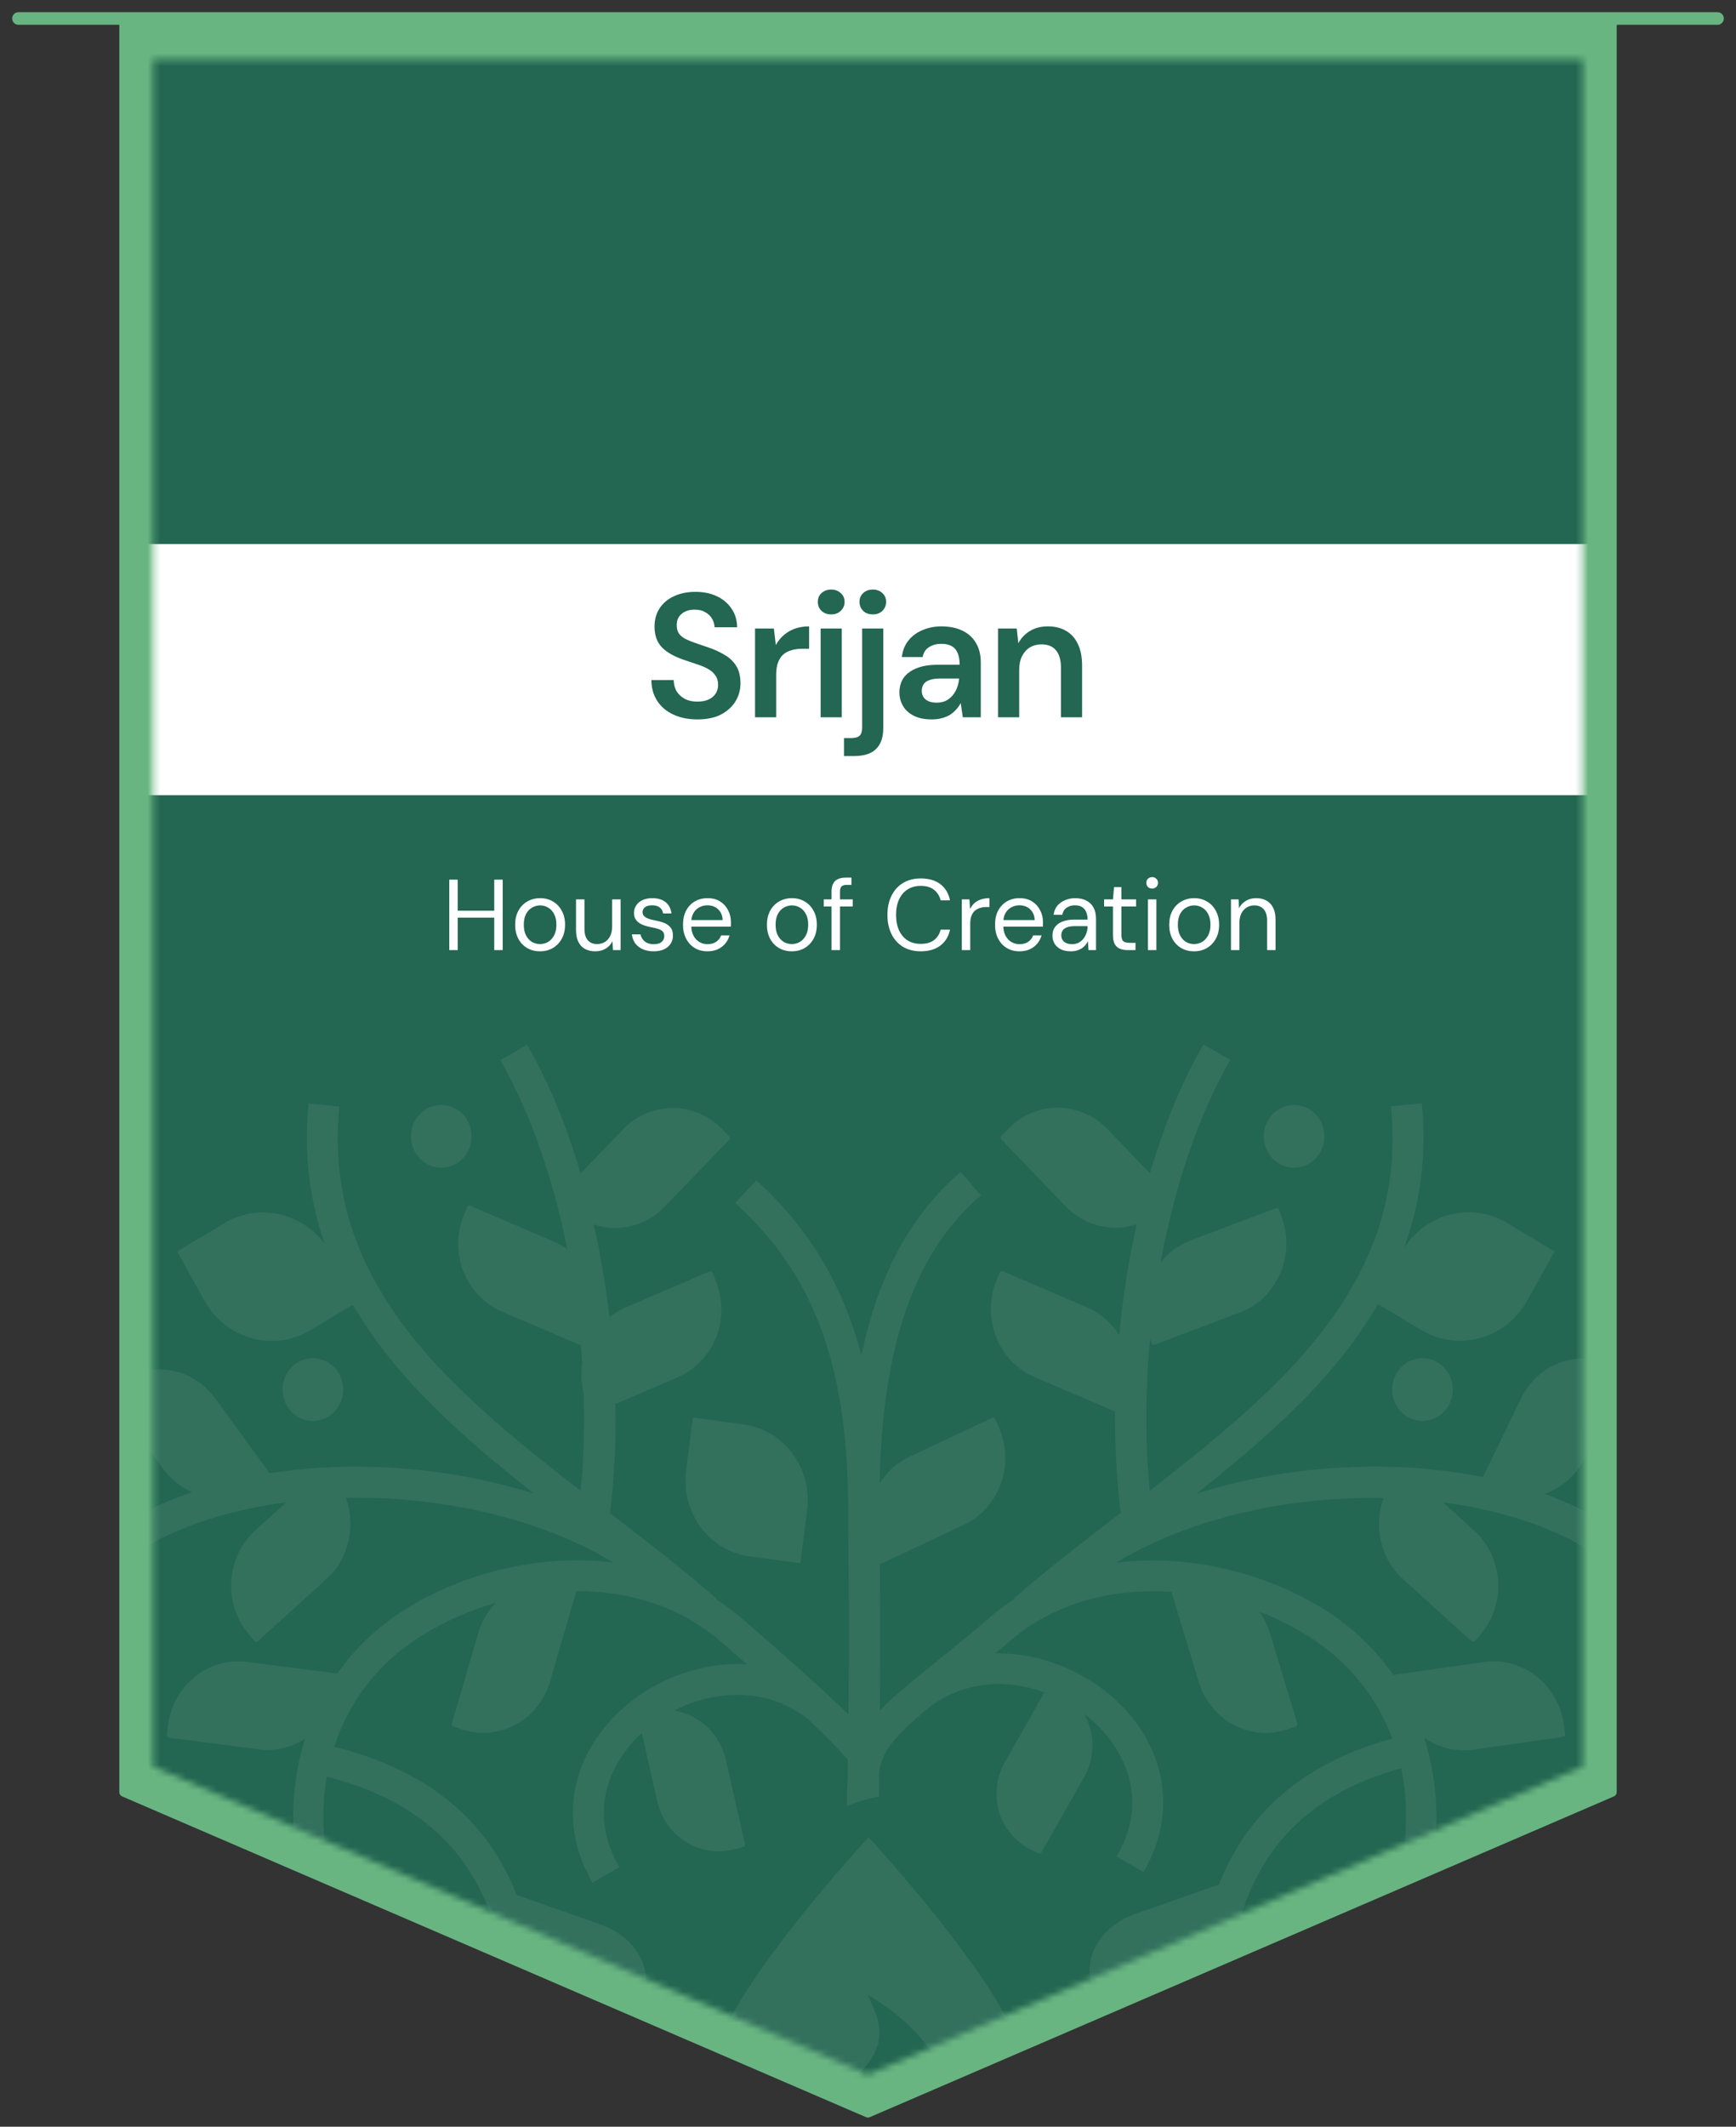
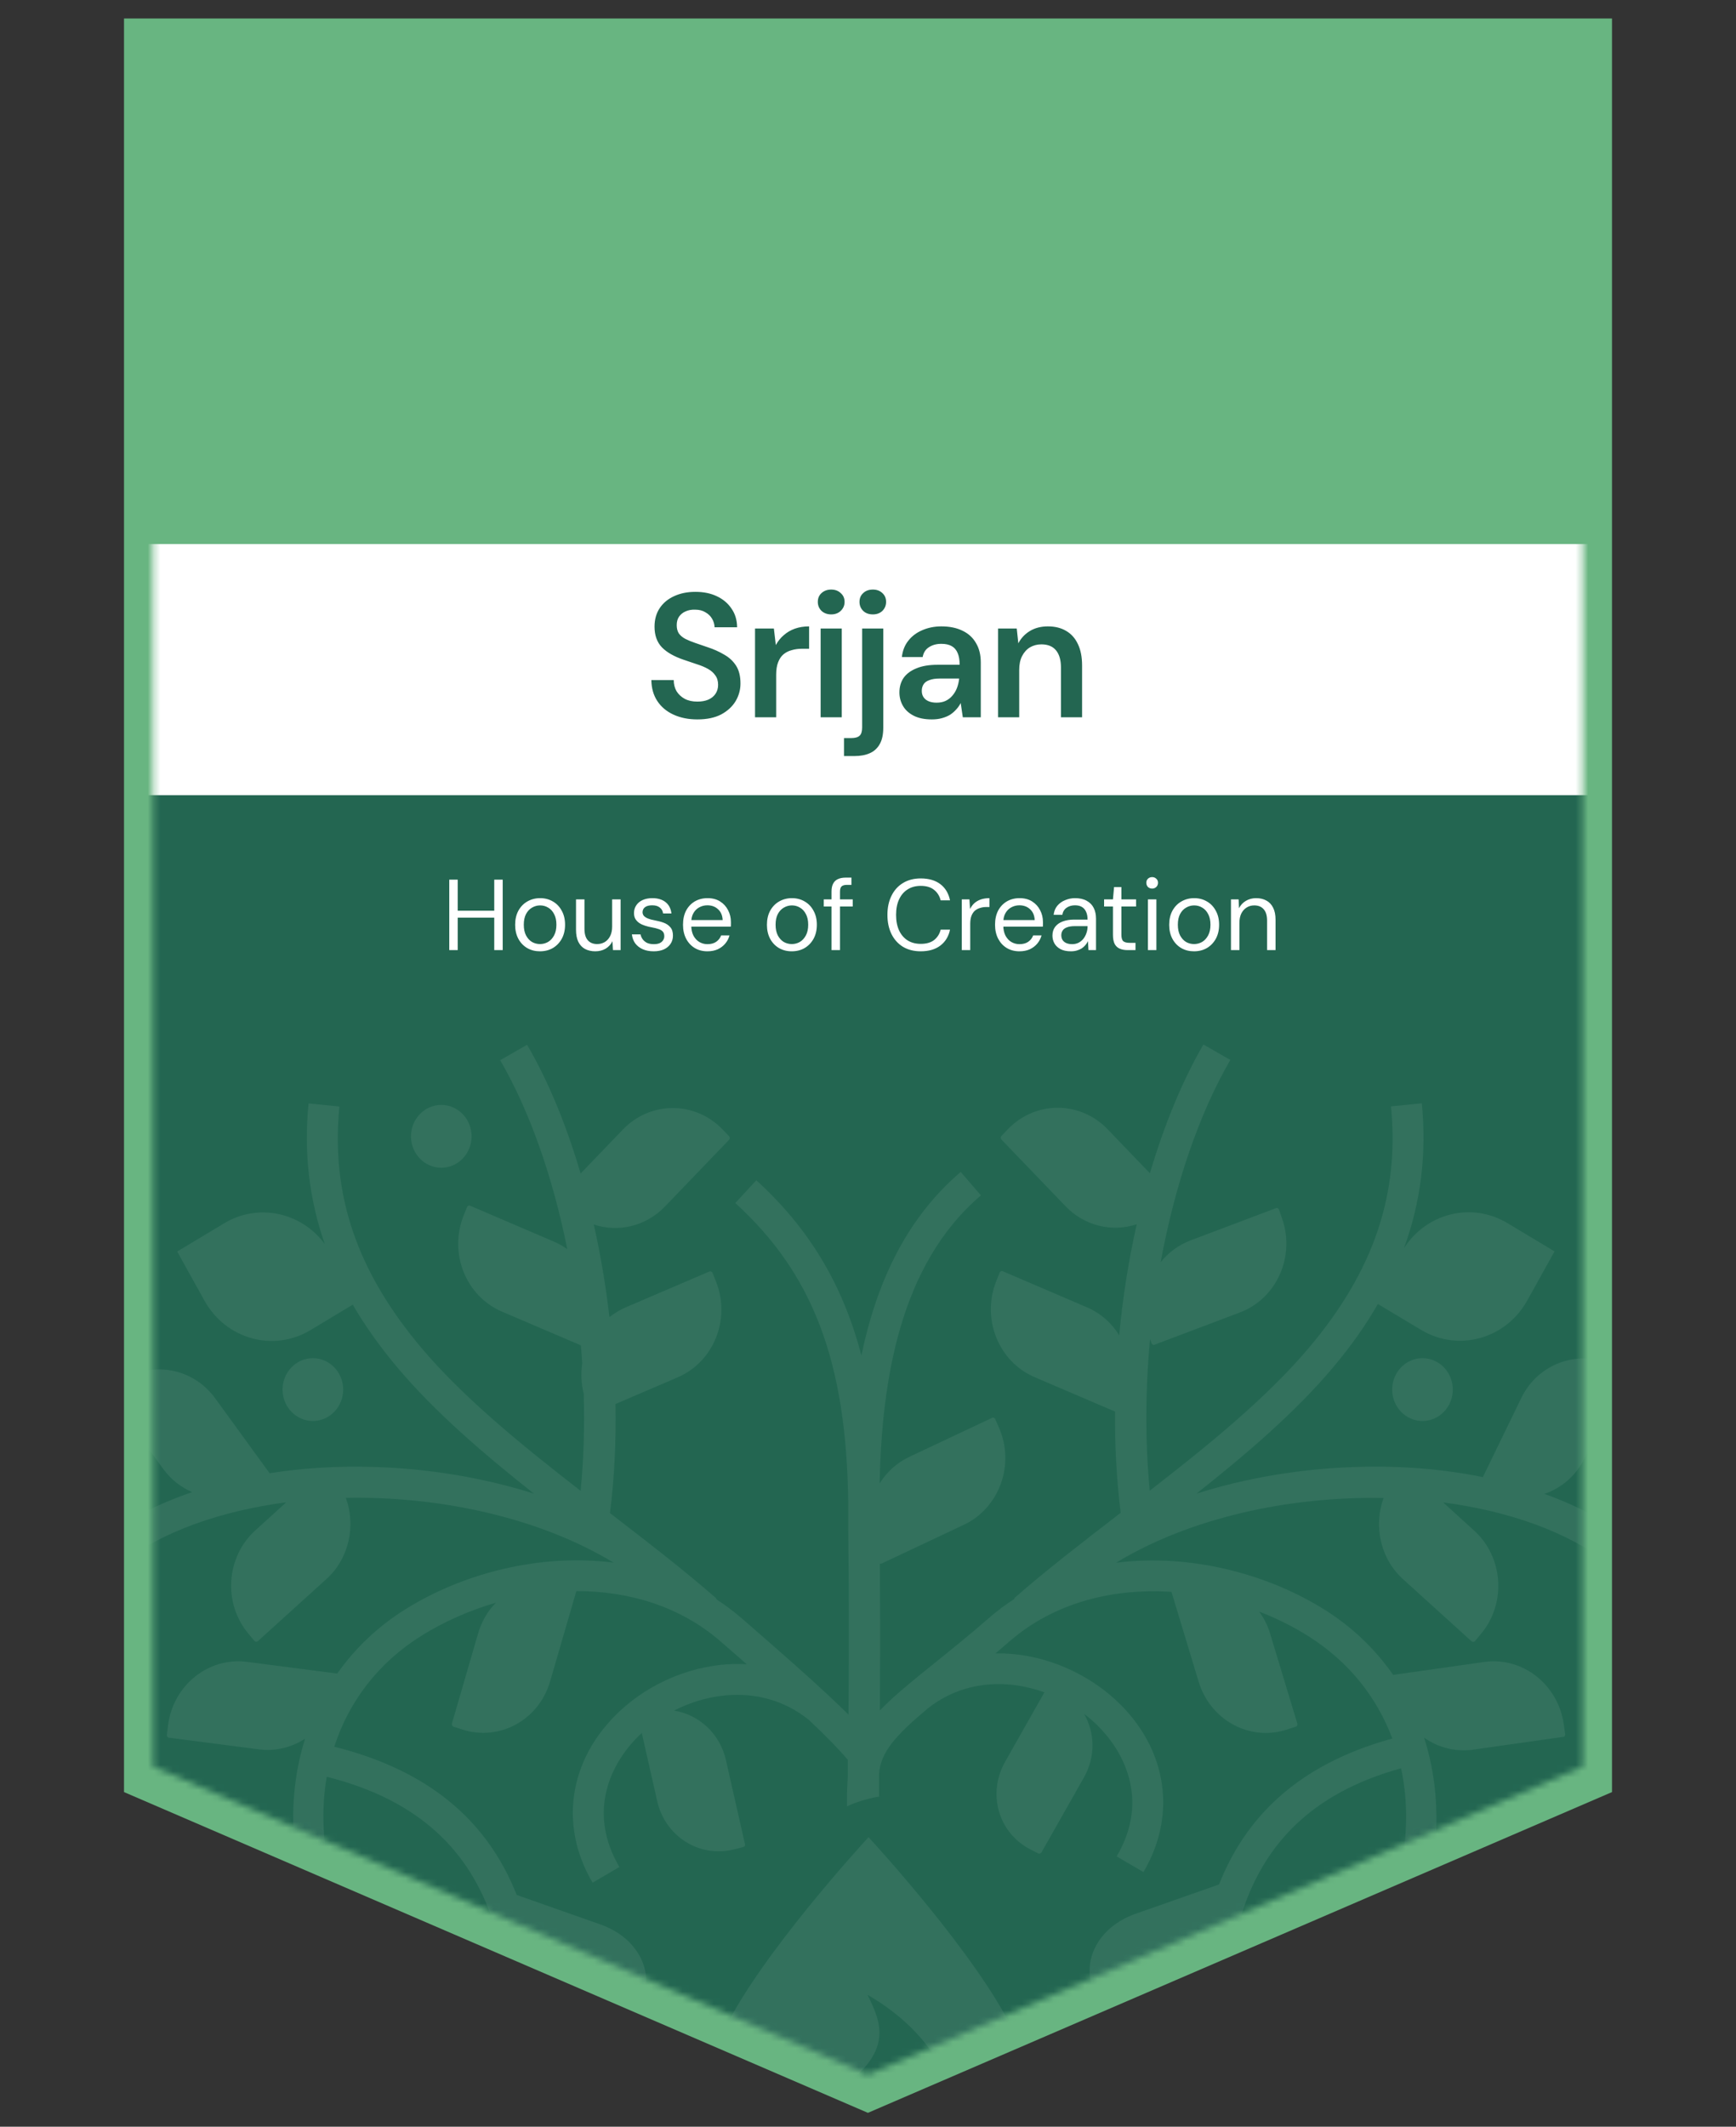
<svg xmlns="http://www.w3.org/2000/svg" width="276" height="338" viewBox="0 0 276 338" fill="none">
  <rect x="0" y="0" width="276" height="338" fill="#333333" stroke="none" />
  <g clip-path="url(#clip0_1060_2605)">
    <path d="M137.986 2.939H19.717V284.817L137.986 335.795L256.284 284.817V2.939H137.986Z" fill="#68B581" />
-     <path d="M137.986 2.939H19.717V284.817L137.986 335.795L256.284 284.817V2.939H137.986Z" stroke="#68B581" stroke-width="1.5" stroke-linecap="round" stroke-linejoin="round" />
    <mask id="mask0_1060_2605" style="mask-type:luminance" maskUnits="userSpaceOnUse" x="24" y="9" width="228" height="321">
      <path d="M24.342 280.757L137.985 329.728L251.629 280.757V9.455H24.342V280.757Z" fill="white" />
    </mask>
    <g mask="url(#mask0_1060_2605)">
-       <path d="M269.011 8.529H6.961V115.875H269.011V8.529Z" fill="#236651" />
      <path d="M268.673 92.035H7.328V330.671H268.673V92.035Z" fill="#236651" />
      <path d="M268.673 86.469H7.328V126.377H268.673V86.469Z" fill="white" />
    </g>
-     <path d="M2.934 2.939H273.066" stroke="#68B581" stroke-width="2" stroke-linecap="round" stroke-linejoin="round" />
    <path d="M78.579 151V139.8H79.923V151H78.579ZM71.427 151V139.8H72.771V151H71.427ZM72.515 145.848V144.744H78.915V145.848H72.515ZM85.837 151.192C85.091 151.192 84.418 151.021 83.821 150.68C83.224 150.328 82.754 149.837 82.413 149.208C82.072 148.568 81.901 147.827 81.901 146.984C81.901 146.12 82.072 145.373 82.413 144.744C82.765 144.104 83.24 143.613 83.837 143.272C84.445 142.92 85.123 142.744 85.869 142.744C86.637 142.744 87.314 142.92 87.901 143.272C88.499 143.613 88.968 144.104 89.309 144.744C89.661 145.373 89.837 146.115 89.837 146.968C89.837 147.821 89.661 148.568 89.309 149.208C88.957 149.837 88.483 150.328 87.885 150.68C87.288 151.021 86.605 151.192 85.837 151.192ZM85.853 150.04C86.312 150.04 86.739 149.928 87.133 149.704C87.528 149.469 87.848 149.123 88.093 148.664C88.338 148.205 88.461 147.64 88.461 146.968C88.461 146.285 88.338 145.72 88.093 145.272C87.859 144.813 87.544 144.472 87.149 144.248C86.765 144.013 86.338 143.896 85.869 143.896C85.421 143.896 84.995 144.013 84.589 144.248C84.195 144.472 83.874 144.813 83.629 145.272C83.394 145.72 83.277 146.285 83.277 146.968C83.277 147.64 83.394 148.205 83.629 148.664C83.874 149.123 84.189 149.469 84.573 149.704C84.968 149.928 85.394 150.04 85.853 150.04ZM94.65 151.192C94.031 151.192 93.487 151.069 93.018 150.824C92.559 150.579 92.202 150.2 91.946 149.688C91.7 149.176 91.578 148.536 91.578 147.768V142.936H92.922V147.624C92.922 148.424 93.098 149.027 93.45 149.432C93.802 149.837 94.298 150.04 94.938 150.04C95.386 150.04 95.791 149.933 96.154 149.72C96.516 149.496 96.799 149.181 97.002 148.776C97.215 148.36 97.322 147.853 97.322 147.256V142.936H98.666V151H97.45L97.37 149.592C97.124 150.093 96.762 150.488 96.282 150.776C95.802 151.053 95.258 151.192 94.65 151.192ZM103.933 151.192C103.261 151.192 102.675 151.08 102.173 150.856C101.683 150.632 101.288 150.323 100.989 149.928C100.701 149.523 100.525 149.048 100.461 148.504H101.837C101.891 148.781 102.003 149.037 102.173 149.272C102.344 149.507 102.573 149.699 102.861 149.848C103.16 149.987 103.523 150.056 103.949 150.056C104.323 150.056 104.632 150.003 104.877 149.896C105.123 149.779 105.304 149.624 105.421 149.432C105.549 149.24 105.613 149.032 105.613 148.808C105.613 148.477 105.533 148.227 105.373 148.056C105.224 147.885 105 147.752 104.701 147.656C104.403 147.549 104.04 147.459 103.613 147.384C103.261 147.32 102.915 147.235 102.573 147.128C102.232 147.021 101.928 146.883 101.661 146.712C101.395 146.531 101.181 146.312 101.021 146.056C100.872 145.8 100.797 145.485 100.797 145.112C100.797 144.653 100.915 144.248 101.149 143.896C101.384 143.533 101.72 143.251 102.157 143.048C102.605 142.845 103.123 142.744 103.709 142.744C104.573 142.744 105.272 142.952 105.805 143.368C106.339 143.784 106.653 144.387 106.749 145.176H105.421C105.368 144.771 105.192 144.456 104.893 144.232C104.605 143.997 104.205 143.88 103.693 143.88C103.192 143.88 102.808 143.981 102.541 144.184C102.285 144.387 102.157 144.653 102.157 144.984C102.157 145.197 102.227 145.389 102.365 145.56C102.515 145.72 102.728 145.859 103.005 145.976C103.293 146.093 103.645 146.189 104.061 146.264C104.595 146.36 105.08 146.488 105.517 146.648C105.955 146.808 106.307 147.048 106.573 147.368C106.851 147.677 106.989 148.12 106.989 148.696C106.989 149.197 106.861 149.635 106.605 150.008C106.36 150.381 106.008 150.675 105.549 150.888C105.091 151.091 104.552 151.192 103.933 151.192ZM112.461 151.192C111.703 151.192 111.031 151.016 110.445 150.664C109.869 150.312 109.415 149.821 109.085 149.192C108.754 148.552 108.589 147.811 108.589 146.968C108.589 146.115 108.749 145.373 109.069 144.744C109.399 144.115 109.858 143.624 110.445 143.272C111.042 142.92 111.725 142.744 112.493 142.744C113.282 142.744 113.949 142.92 114.493 143.272C115.047 143.624 115.469 144.088 115.757 144.664C116.055 145.229 116.205 145.853 116.205 146.536C116.205 146.643 116.205 146.755 116.205 146.872C116.205 146.989 116.199 147.123 116.189 147.272H109.597V146.232H114.893C114.861 145.496 114.615 144.92 114.157 144.504C113.709 144.088 113.143 143.88 112.461 143.88C112.002 143.88 111.575 143.987 111.181 144.2C110.797 144.403 110.487 144.707 110.253 145.112C110.018 145.507 109.901 146.003 109.901 146.6V147.048C109.901 147.709 110.018 148.264 110.253 148.712C110.498 149.16 110.813 149.496 111.197 149.72C111.591 149.944 112.013 150.056 112.461 150.056C113.026 150.056 113.49 149.933 113.853 149.688C114.226 149.432 114.493 149.091 114.653 148.664H115.981C115.853 149.144 115.629 149.576 115.309 149.96C114.989 150.344 114.589 150.648 114.109 150.872C113.639 151.085 113.09 151.192 112.461 151.192ZM125.868 151.192C125.122 151.192 124.45 151.021 123.852 150.68C123.255 150.328 122.786 149.837 122.444 149.208C122.103 148.568 121.932 147.827 121.932 146.984C121.932 146.12 122.103 145.373 122.444 144.744C122.796 144.104 123.271 143.613 123.868 143.272C124.476 142.92 125.154 142.744 125.9 142.744C126.668 142.744 127.346 142.92 127.932 143.272C128.53 143.613 128.999 144.104 129.34 144.744C129.692 145.373 129.868 146.115 129.868 146.968C129.868 147.821 129.692 148.568 129.34 149.208C128.988 149.837 128.514 150.328 127.916 150.68C127.319 151.021 126.636 151.192 125.868 151.192ZM125.884 150.04C126.343 150.04 126.77 149.928 127.164 149.704C127.559 149.469 127.879 149.123 128.124 148.664C128.37 148.205 128.492 147.64 128.492 146.968C128.492 146.285 128.37 145.72 128.124 145.272C127.89 144.813 127.575 144.472 127.18 144.248C126.796 144.013 126.37 143.896 125.9 143.896C125.452 143.896 125.026 144.013 124.62 144.248C124.226 144.472 123.906 144.813 123.66 145.272C123.426 145.72 123.308 146.285 123.308 146.968C123.308 147.64 123.426 148.205 123.66 148.664C123.906 149.123 124.22 149.469 124.604 149.704C124.999 149.928 125.426 150.04 125.884 150.04ZM132.201 151V141.688C132.201 141.176 132.286 140.76 132.457 140.44C132.627 140.109 132.878 139.869 133.209 139.72C133.55 139.56 133.966 139.48 134.457 139.48H135.369V140.632H134.665C134.27 140.632 133.982 140.712 133.801 140.872C133.63 141.032 133.545 141.315 133.545 141.72V151H132.201ZM130.969 144.072V142.936H135.577V144.072H130.969ZM146.384 151.192C145.296 151.192 144.352 150.952 143.552 150.472C142.763 149.981 142.155 149.304 141.728 148.44C141.302 147.565 141.088 146.552 141.088 145.4C141.088 144.248 141.302 143.24 141.728 142.376C142.155 141.501 142.763 140.824 143.552 140.344C144.352 139.853 145.296 139.608 146.384 139.608C147.664 139.608 148.704 139.912 149.504 140.52C150.304 141.128 150.816 141.987 151.04 143.096H149.552C149.382 142.403 149.035 141.848 148.512 141.432C147.99 141.005 147.28 140.792 146.384 140.792C145.584 140.792 144.891 140.979 144.304 141.352C143.718 141.715 143.264 142.243 142.944 142.936C142.624 143.619 142.464 144.44 142.464 145.4C142.464 146.36 142.624 147.187 142.944 147.88C143.264 148.563 143.718 149.091 144.304 149.464C144.891 149.827 145.584 150.008 146.384 150.008C147.28 150.008 147.99 149.805 148.512 149.4C149.035 148.984 149.382 148.435 149.552 147.752H151.04C150.816 148.829 150.304 149.672 149.504 150.28C148.704 150.888 147.664 151.192 146.384 151.192ZM152.909 151V142.936H154.125L154.221 144.472C154.402 144.109 154.632 143.8 154.909 143.544C155.197 143.288 155.538 143.091 155.933 142.952C156.338 142.813 156.797 142.744 157.309 142.744V144.152H156.813C156.472 144.152 156.146 144.2 155.837 144.296C155.528 144.381 155.25 144.525 155.005 144.728C154.77 144.931 154.584 145.208 154.445 145.56C154.317 145.901 154.253 146.328 154.253 146.84V151H152.909ZM162.07 151.192C161.313 151.192 160.641 151.016 160.054 150.664C159.478 150.312 159.025 149.821 158.694 149.192C158.363 148.552 158.198 147.811 158.198 146.968C158.198 146.115 158.358 145.373 158.678 144.744C159.009 144.115 159.467 143.624 160.054 143.272C160.651 142.92 161.334 142.744 162.102 142.744C162.891 142.744 163.558 142.92 164.102 143.272C164.657 143.624 165.078 144.088 165.366 144.664C165.665 145.229 165.814 145.853 165.814 146.536C165.814 146.643 165.814 146.755 165.814 146.872C165.814 146.989 165.809 147.123 165.798 147.272H159.206V146.232H164.502C164.47 145.496 164.225 144.92 163.766 144.504C163.318 144.088 162.753 143.88 162.07 143.88C161.611 143.88 161.185 143.987 160.79 144.2C160.406 144.403 160.097 144.707 159.862 145.112C159.627 145.507 159.51 146.003 159.51 146.6V147.048C159.51 147.709 159.627 148.264 159.862 148.712C160.107 149.16 160.422 149.496 160.806 149.72C161.201 149.944 161.622 150.056 162.07 150.056C162.635 150.056 163.099 149.933 163.462 149.688C163.835 149.432 164.102 149.091 164.262 148.664H165.59C165.462 149.144 165.238 149.576 164.918 149.96C164.598 150.344 164.198 150.648 163.718 150.872C163.249 151.085 162.699 151.192 162.07 151.192ZM170.252 151.192C169.601 151.192 169.057 151.08 168.62 150.856C168.182 150.621 167.857 150.317 167.644 149.944C167.43 149.56 167.324 149.144 167.324 148.696C167.324 148.152 167.462 147.693 167.74 147.32C168.028 146.936 168.428 146.648 168.94 146.456C169.462 146.253 170.076 146.152 170.78 146.152H172.908C172.908 145.651 172.828 145.235 172.668 144.904C172.518 144.563 172.294 144.307 171.996 144.136C171.708 143.965 171.345 143.88 170.908 143.88C170.396 143.88 169.953 144.008 169.58 144.264C169.206 144.52 168.977 144.899 168.892 145.4H167.516C167.58 144.824 167.772 144.344 168.092 143.96C168.422 143.565 168.838 143.267 169.34 143.064C169.841 142.851 170.364 142.744 170.908 142.744C171.654 142.744 172.273 142.883 172.764 143.16C173.265 143.427 173.638 143.805 173.884 144.296C174.129 144.776 174.252 145.347 174.252 146.008V151H173.052L172.972 149.576C172.865 149.8 172.726 150.013 172.556 150.216C172.396 150.408 172.204 150.579 171.98 150.728C171.756 150.867 171.5 150.979 171.212 151.064C170.934 151.149 170.614 151.192 170.252 151.192ZM170.46 150.056C170.833 150.056 171.169 149.981 171.468 149.832C171.777 149.672 172.038 149.459 172.252 149.192C172.465 148.915 172.625 148.611 172.732 148.28C172.849 147.949 172.908 147.603 172.908 147.24V147.192H170.892C170.369 147.192 169.948 147.256 169.628 147.384C169.308 147.501 169.078 147.672 168.94 147.896C168.801 148.109 168.732 148.355 168.732 148.632C168.732 148.92 168.796 149.171 168.924 149.384C169.062 149.597 169.26 149.763 169.516 149.88C169.782 149.997 170.097 150.056 170.46 150.056ZM179.28 151C178.8 151 178.384 150.925 178.032 150.776C177.68 150.627 177.408 150.376 177.216 150.024C177.035 149.661 176.944 149.176 176.944 148.568V144.072H175.536V142.936H176.944L177.12 140.984H178.288V142.936H180.624V144.072H178.288V148.568C178.288 149.069 178.39 149.411 178.592 149.592C178.795 149.763 179.152 149.848 179.664 149.848H180.528V151H179.28ZM182.506 151V142.936H183.85V151H182.506ZM183.178 141.224C182.911 141.224 182.687 141.139 182.506 140.968C182.335 140.787 182.25 140.563 182.25 140.296C182.25 140.029 182.335 139.816 182.506 139.656C182.687 139.485 182.911 139.4 183.178 139.4C183.434 139.4 183.652 139.485 183.834 139.656C184.015 139.816 184.106 140.029 184.106 140.296C184.106 140.563 184.015 140.787 183.834 140.968C183.652 141.139 183.434 141.224 183.178 141.224ZM189.822 151.192C189.075 151.192 188.403 151.021 187.806 150.68C187.208 150.328 186.739 149.837 186.398 149.208C186.056 148.568 185.886 147.827 185.886 146.984C185.886 146.12 186.056 145.373 186.398 144.744C186.75 144.104 187.224 143.613 187.822 143.272C188.43 142.92 189.107 142.744 189.854 142.744C190.622 142.744 191.299 142.92 191.886 143.272C192.483 143.613 192.952 144.104 193.294 144.744C193.646 145.373 193.822 146.115 193.822 146.968C193.822 147.821 193.646 148.568 193.294 149.208C192.942 149.837 192.467 150.328 191.87 150.68C191.272 151.021 190.59 151.192 189.822 151.192ZM189.838 150.04C190.296 150.04 190.723 149.928 191.118 149.704C191.512 149.469 191.832 149.123 192.078 148.664C192.323 148.205 192.446 147.64 192.446 146.968C192.446 146.285 192.323 145.72 192.078 145.272C191.843 144.813 191.528 144.472 191.134 144.248C190.75 144.013 190.323 143.896 189.854 143.896C189.406 143.896 188.979 144.013 188.574 144.248C188.179 144.472 187.859 144.813 187.614 145.272C187.379 145.72 187.262 146.285 187.262 146.968C187.262 147.64 187.379 148.205 187.614 148.664C187.859 149.123 188.174 149.469 188.558 149.704C188.952 149.928 189.379 150.04 189.838 150.04ZM195.706 151V142.936H196.922L196.986 144.344C197.242 143.843 197.605 143.453 198.074 143.176C198.554 142.888 199.098 142.744 199.706 142.744C200.335 142.744 200.879 142.872 201.338 143.128C201.797 143.373 202.154 143.752 202.41 144.264C202.666 144.765 202.794 145.405 202.794 146.184V151H201.45V146.328C201.45 145.517 201.269 144.909 200.906 144.504C200.554 144.099 200.053 143.896 199.402 143.896C198.954 143.896 198.554 144.008 198.202 144.232C197.85 144.445 197.567 144.76 197.354 145.176C197.151 145.581 197.05 146.088 197.05 146.696V151H195.706Z" fill="white" />
    <path d="M110.865 114.336C109.447 114.336 108.187 114.084 107.085 113.58C105.984 113.076 105.125 112.357 104.509 111.424C103.893 110.491 103.576 109.38 103.557 108.092H107.113C107.113 108.745 107.263 109.333 107.561 109.856C107.879 110.36 108.308 110.761 108.849 111.06C109.409 111.359 110.081 111.508 110.865 111.508C111.537 111.508 112.116 111.405 112.601 111.2C113.105 110.976 113.488 110.668 113.749 110.276C114.029 109.865 114.169 109.389 114.169 108.848C114.169 108.232 114.02 107.728 113.721 107.336C113.441 106.925 113.049 106.58 112.545 106.3C112.041 106.02 111.463 105.777 110.809 105.572C110.156 105.348 109.465 105.115 108.737 104.872C107.188 104.349 106.021 103.687 105.237 102.884C104.453 102.063 104.061 100.971 104.061 99.608C104.061 98.469 104.332 97.489 104.873 96.668C105.415 95.847 106.171 95.212 107.141 94.764C108.131 94.297 109.269 94.064 110.557 94.064C111.864 94.064 113.003 94.297 113.973 94.764C114.963 95.231 115.737 95.884 116.297 96.724C116.876 97.545 117.175 98.535 117.193 99.692H113.609C113.591 99.207 113.46 98.759 113.217 98.348C112.975 97.919 112.62 97.573 112.153 97.312C111.705 97.032 111.155 96.892 110.501 96.892C109.941 96.873 109.437 96.967 108.989 97.172C108.56 97.359 108.215 97.639 107.953 98.012C107.711 98.367 107.589 98.815 107.589 99.356C107.589 99.879 107.701 100.317 107.925 100.672C108.168 101.008 108.513 101.297 108.961 101.54C109.409 101.764 109.932 101.979 110.529 102.184C111.127 102.389 111.78 102.613 112.489 102.856C113.46 103.173 114.337 103.565 115.121 104.032C115.924 104.48 116.559 105.068 117.025 105.796C117.492 106.524 117.725 107.467 117.725 108.624C117.725 109.632 117.464 110.575 116.941 111.452C116.419 112.311 115.653 113.011 114.645 113.552C113.637 114.075 112.377 114.336 110.865 114.336ZM120.04 114V99.888H123.036L123.344 102.52C123.68 101.904 124.1 101.381 124.604 100.952C125.108 100.504 125.696 100.159 126.368 99.916C127.059 99.673 127.815 99.552 128.636 99.552V103.108H127.46C126.9 103.108 126.368 103.183 125.864 103.332C125.36 103.463 124.922 103.687 124.548 104.004C124.194 104.303 123.914 104.723 123.708 105.264C123.503 105.787 123.4 106.449 123.4 107.252V114H120.04ZM130.469 114V99.888H133.829V114H130.469ZM132.149 97.648C131.533 97.648 131.02 97.461 130.609 97.088C130.217 96.696 130.021 96.22 130.021 95.66C130.021 95.081 130.217 94.615 130.609 94.26C131.02 93.887 131.533 93.7 132.149 93.7C132.765 93.7 133.269 93.887 133.661 94.26C134.072 94.615 134.277 95.081 134.277 95.66C134.277 96.22 134.072 96.696 133.661 97.088C133.269 97.461 132.765 97.648 132.149 97.648ZM134.184 120.16V117.304H135.332C135.967 117.304 136.415 117.173 136.676 116.912C136.937 116.669 137.068 116.24 137.068 115.624V99.888H140.428V115.652C140.428 116.735 140.241 117.603 139.868 118.256C139.495 118.928 138.963 119.413 138.272 119.712C137.6 120.011 136.788 120.16 135.836 120.16H134.184ZM138.776 97.648C138.141 97.648 137.628 97.461 137.236 97.088C136.844 96.696 136.648 96.22 136.648 95.66C136.648 95.081 136.844 94.615 137.236 94.26C137.628 93.887 138.141 93.7 138.776 93.7C139.392 93.7 139.896 93.887 140.288 94.26C140.68 94.615 140.876 95.081 140.876 95.66C140.876 96.22 140.68 96.696 140.288 97.088C139.896 97.461 139.392 97.648 138.776 97.648ZM148.146 114.336C146.989 114.336 146.028 114.14 145.262 113.748C144.497 113.356 143.928 112.833 143.554 112.18C143.181 111.527 142.994 110.817 142.994 110.052C142.994 109.156 143.218 108.381 143.666 107.728C144.133 107.075 144.814 106.571 145.71 106.216C146.606 105.843 147.708 105.656 149.014 105.656H152.57C152.57 104.909 152.468 104.293 152.262 103.808C152.057 103.304 151.74 102.931 151.31 102.688C150.881 102.445 150.33 102.324 149.658 102.324C148.893 102.324 148.24 102.501 147.698 102.856C147.157 103.192 146.821 103.715 146.69 104.424H143.386C143.498 103.416 143.834 102.557 144.394 101.848C144.954 101.12 145.692 100.56 146.606 100.168C147.54 99.757 148.557 99.552 149.658 99.552C150.984 99.552 152.113 99.785 153.046 100.252C153.98 100.7 154.689 101.353 155.174 102.212C155.678 103.052 155.93 104.069 155.93 105.264V114H153.074L152.738 111.732C152.552 112.105 152.309 112.451 152.01 112.768C151.73 113.085 151.404 113.365 151.03 113.608C150.657 113.832 150.228 114.009 149.742 114.14C149.276 114.271 148.744 114.336 148.146 114.336ZM148.902 111.676C149.444 111.676 149.92 111.583 150.33 111.396C150.76 111.191 151.124 110.911 151.422 110.556C151.74 110.183 151.982 109.772 152.15 109.324C152.318 108.876 152.43 108.4 152.486 107.896V107.84H149.378C148.725 107.84 148.184 107.924 147.754 108.092C147.325 108.241 147.017 108.465 146.83 108.764C146.644 109.063 146.55 109.408 146.55 109.8C146.55 110.192 146.644 110.528 146.83 110.808C147.017 111.088 147.288 111.303 147.642 111.452C147.997 111.601 148.417 111.676 148.902 111.676ZM158.68 114V99.888H161.648L161.9 102.24C162.33 101.419 162.946 100.765 163.748 100.28C164.551 99.795 165.503 99.552 166.604 99.552C167.743 99.552 168.714 99.795 169.516 100.28C170.319 100.747 170.935 101.437 171.364 102.352C171.812 103.267 172.036 104.405 172.036 105.768V114H168.676V106.076C168.676 104.9 168.415 103.995 167.892 103.36C167.37 102.725 166.595 102.408 165.568 102.408C164.896 102.408 164.29 102.567 163.748 102.884C163.226 103.201 162.806 103.668 162.488 104.284C162.19 104.881 162.04 105.609 162.04 106.468V114H158.68Z" fill="#236651" />
    <g opacity="0.7">
      <mask id="mask1_1060_2605" style="mask-type:luminance" maskUnits="userSpaceOnUse" x="24" y="-21" width="228" height="351">
        <path d="M24.5 280.5L138 330L251.5 280.5L252 -21H24L24.5 280.5Z" fill="white" />
      </mask>
      <g mask="url(#mask1_1060_2605)">
        <g opacity="0.1">
          <path d="M149.077 351.307C152.612 347.125 153.426 336.434 149.934 329.221C147.406 324.014 142.95 319.939 137.916 317.036C138.944 319.085 139.973 321.283 139.801 323.588C139.544 327.002 136.759 329.627 133.996 331.654C131.232 333.681 128.147 335.644 126.733 338.76C125.555 341.384 124.827 346.058 126.905 351.051C120.778 349.728 115.401 342.366 113.922 336.604C112.744 331.995 113.108 326.81 115.208 322.499C121.013 310.549 137.423 292.689 138.087 291.984C138.73 292.667 155.161 310.549 160.967 322.499C164.373 329.52 164.844 343.86 149.077 351.264V351.307Z" fill="white" />
-           <path d="M109.081 233.71C108.224 240.368 112.723 246.471 119.129 247.346L127.248 248.455L128.319 240.027C129.176 233.369 124.677 227.266 118.272 226.391L110.152 225.281L109.081 233.71Z" fill="white" />
          <path d="M259.127 244.656C255.314 241.711 250.729 239.278 245.545 237.422C248.244 236.504 250.579 234.541 251.951 231.724L258.399 218.43C258.484 218.238 258.399 217.982 258.227 217.897L256.921 217.214C251.372 214.248 244.624 216.488 241.86 222.186L235.755 234.754C229.542 233.495 222.837 232.919 215.853 233.133C206.856 233.389 198.115 234.883 190.231 237.379C198.265 231.02 205.956 224.426 211.89 217.384C214.696 214.056 217.096 210.684 219.067 207.248L225.943 211.367C231.856 214.909 239.418 212.818 242.824 206.672L247.152 198.884L239.654 194.381C233.977 190.988 226.822 192.781 223.223 198.35C225.9 191.009 226.843 183.391 226.05 175.347L221.145 175.837C222.516 189.836 218.381 202.02 208.098 214.205C201.393 222.143 192.16 229.654 182.798 236.91C182.048 229.142 182.091 220.948 182.841 212.818L183.076 213.479C183.141 213.693 183.376 213.8 183.569 213.714L197.13 208.593C202.957 206.395 205.956 199.716 203.835 193.655L203.342 192.247C203.278 192.034 203.042 191.927 202.85 192.012L189.289 197.134C187.361 197.859 185.754 199.076 184.533 200.591C186.761 188.491 190.553 177.16 195.609 168.454L191.324 166C187.918 171.868 185.069 178.867 182.819 186.464L176.092 179.465C171.722 174.92 164.61 174.92 160.24 179.465L159.211 180.532C159.061 180.681 159.061 180.937 159.211 181.108L169.409 191.714C172.472 194.893 176.864 195.853 180.72 194.573C179.434 200.292 178.492 206.224 177.935 212.199C176.735 210.279 175 208.699 172.793 207.761L159.447 202.042C159.254 201.956 159.018 202.042 158.933 202.255L158.376 203.642C156.019 209.596 158.74 216.403 164.46 218.857L177.271 224.341C177.228 229.825 177.528 235.245 178.17 240.431C172.108 245.104 166.388 249.5 161.246 254.002L161.311 254.088C159.897 255.005 158.526 256.008 157.24 257.139C154.027 259.935 151.071 262.303 148.478 264.394C147 265.589 145.608 266.699 144.344 267.766C144.344 267.766 144.322 267.787 144.301 267.809C142.63 269.196 141.152 270.519 139.888 271.842C139.931 265.696 139.952 257.971 139.888 248.518C139.974 248.518 140.059 248.518 140.124 248.518L153.256 242.33C158.89 239.662 161.396 232.77 158.826 226.902L158.226 225.536C158.14 225.323 157.905 225.237 157.712 225.344L144.58 231.532C142.566 232.471 140.981 233.965 139.845 235.757C140.209 219.369 143.037 200.996 155.955 189.985L152.742 186.251C143.808 193.869 139.245 204.368 136.953 215.421C133.975 204.048 128.555 195.149 120.243 187.574L116.901 191.201C129.219 202.426 134.532 216.318 134.854 238.574C134.854 239.876 134.854 241.156 134.854 242.415C135.004 255.069 134.961 265.013 134.896 272.503C133.997 271.607 132.99 270.647 131.833 269.559C131.833 269.559 131.812 269.537 131.79 269.516C128.598 266.528 124.249 262.687 117.908 257.182C116.601 256.051 115.23 255.048 113.838 254.13L113.902 254.045C108.761 249.542 103.041 245.147 96.978 240.473C97.685 234.904 97.964 229.057 97.856 223.146L107.754 218.9C113.474 216.446 116.216 209.638 113.838 203.685L113.281 202.298C113.195 202.084 112.981 201.999 112.767 202.084L99.42 207.803C98.499 208.209 97.664 208.721 96.892 209.318C96.314 204.325 95.478 199.396 94.407 194.616C98.263 195.896 102.655 194.936 105.719 191.756L115.916 181.151C116.066 181.001 116.066 180.745 115.916 180.575L114.888 179.508C110.517 174.962 103.405 174.962 99.035 179.508L92.308 186.507C90.08 178.889 87.209 171.89 83.803 166.043L79.519 168.497C84.274 176.691 87.916 187.211 90.187 198.521C89.544 198.073 88.859 197.667 88.109 197.347L74.763 191.628C74.57 191.543 74.334 191.628 74.249 191.842L73.692 193.229C71.335 199.182 74.056 205.989 79.776 208.443L92.351 213.821C92.436 214.781 92.501 215.763 92.565 216.723C92.329 218.281 92.394 219.902 92.801 221.503C92.951 226.731 92.801 231.916 92.308 236.931C82.946 229.676 73.713 222.164 67.008 214.226C56.725 202.042 52.59 189.857 53.961 175.859L49.055 175.368C48.284 183.157 49.141 190.561 51.626 197.689C47.898 192.674 41.086 191.159 35.666 194.402L28.168 198.905L32.495 206.694C35.902 212.839 43.464 214.952 49.377 211.388L56.082 207.355C58.053 210.748 60.431 214.077 63.216 217.384C69.15 224.426 76.841 231.02 84.874 237.379C76.991 234.883 68.25 233.389 59.253 233.133C53.576 232.962 48.07 233.325 42.864 234.136L34.209 222.228C30.482 217.107 23.455 216.125 18.506 220.031L17.35 220.948C17.178 221.076 17.135 221.332 17.264 221.524L25.94 233.453C27.183 235.16 28.789 236.376 30.546 237.144C24.976 239.044 20.027 241.583 16 244.72L19.042 248.604C25.769 243.375 35.173 240.132 45.499 238.766L40.593 243.226C35.923 247.451 35.431 254.813 39.501 259.657L40.443 260.788C40.593 260.959 40.829 260.98 41 260.831L51.883 250.972C55.525 247.686 56.596 242.479 54.989 238.062C70.028 237.763 85.817 241.242 97.535 248.347C85.86 246.854 73.542 250.033 64.33 255.838C59.981 258.569 56.403 262.026 53.618 265.974C53.618 265.974 53.597 265.974 53.576 265.974L39.265 264.117C33.117 263.328 27.504 267.851 26.711 274.232L26.519 275.726C26.497 275.939 26.647 276.152 26.861 276.174L41.172 278.03C43.828 278.372 46.377 277.71 48.498 276.344C44.964 287.547 46.313 300.799 53.147 313.24L57.474 310.871C52.183 301.204 50.426 291.239 51.947 282.383C82.004 289.937 82.518 315.459 80.418 340.98L85.346 341.386C86.074 332.509 86.502 323.376 85.453 314.819C85.71 314.925 85.988 315.053 86.267 315.139L100.556 320.175C100.77 320.26 101.006 320.175 101.113 320.004L101.734 318.83C104.412 313.816 101.605 308.012 95.478 305.856L82.153 301.162C77.848 290.321 69.278 281.636 53.147 277.603C55.461 270.455 60.109 264.288 66.965 259.999C70.5 257.779 74.549 255.966 78.833 254.728C77.548 256.03 76.562 257.694 76.005 259.615L71.849 273.912C71.785 274.125 71.913 274.36 72.106 274.424L73.499 274.872C79.433 276.792 85.688 273.357 87.466 267.211L91.622 252.914C91.622 252.914 91.622 252.893 91.622 252.871C99.87 252.871 108.054 255.219 114.588 260.895C116.066 262.197 117.437 263.37 118.722 264.501C111.61 264.074 104.519 266.806 99.442 271.138C90.637 278.67 88.58 289.681 94.215 299.22L98.478 296.723C93.4 288.102 96.871 280.207 102.034 275.427L104.476 286.224C105.761 291.943 111.331 295.379 116.88 293.885L118.187 293.544C118.379 293.501 118.508 293.288 118.444 293.096L115.423 279.759C114.459 275.491 111.117 272.503 107.175 271.863C113.688 268.534 122.043 268.086 128.555 273.314C131.426 276.003 133.29 277.923 134.789 279.695C134.789 280.484 134.789 281.252 134.789 281.978C134.789 282.106 134.789 282.213 134.789 282.341C134.768 282.725 134.618 284.581 134.661 287.078C136.46 286.246 138.581 285.712 139.759 285.541C139.759 284.453 139.759 282.426 139.759 282.426C139.759 282.298 139.759 282.149 139.759 281.999C139.952 278.542 142.352 275.854 147.407 271.607C153.02 267.083 160.025 266.806 166.045 268.961L159.811 279.972C156.919 285.072 158.719 291.346 163.86 293.949L165.06 294.568C165.231 294.653 165.467 294.568 165.574 294.419L172.322 282.511C174.207 279.182 174.079 275.384 172.365 272.397C172.708 272.653 173.029 272.909 173.35 273.186C178.835 277.881 182.819 286.096 177.528 295.037L181.791 297.534C187.425 287.995 185.369 276.963 176.564 269.452C171.722 265.333 165.038 262.645 158.269 262.773C158.976 262.175 159.683 261.578 160.411 260.938C167.695 254.6 177.056 252.402 186.247 252.999L190.574 267.297C192.438 273.421 198.736 276.814 204.628 274.872L205.999 274.424C206.213 274.36 206.32 274.125 206.256 273.912L201.928 259.615C201.543 258.313 200.943 257.161 200.193 256.136C202.978 257.203 205.613 258.526 208.012 260.041C214.418 264.074 218.895 269.729 221.359 276.302C206.149 280.484 197.965 288.977 193.809 299.497L180.506 304.171C174.379 306.326 171.572 312.13 174.229 317.145L174.85 318.318C174.936 318.489 175.193 318.574 175.407 318.489L189.696 313.474C189.974 313.368 190.231 313.261 190.51 313.154C189.482 321.711 189.889 330.844 190.617 339.721L195.544 339.316C193.466 314.136 193.938 288.977 222.751 281.039C224.722 290.236 223.073 300.735 217.503 310.914L221.83 313.282C228.707 300.756 230.035 287.441 226.415 276.174C228.621 277.731 231.385 278.478 234.234 278.073L248.523 276.046C248.737 276.024 248.887 275.811 248.844 275.597L248.63 274.104C247.752 267.723 242.075 263.263 235.948 264.138L221.659 266.166C221.659 266.166 221.552 266.187 221.509 266.208C218.702 262.175 215.082 258.654 210.647 255.859C201.436 250.076 189.139 246.875 177.442 248.369C189.16 241.242 204.949 237.785 219.966 238.083C218.36 242.501 219.431 247.707 223.073 250.994L233.955 260.852C234.127 261.002 234.362 260.98 234.512 260.809L235.455 259.679C239.525 254.835 239.033 247.473 234.362 243.247L229.457 238.788C239.761 240.132 249.166 243.397 255.914 248.625L258.956 244.741L259.127 244.656Z" fill="white" />
          <path d="M226.156 225.84C228.818 225.84 230.976 223.605 230.976 220.847C230.976 218.089 228.818 215.854 226.156 215.854C223.494 215.854 221.336 218.089 221.336 220.847C221.336 223.605 223.494 225.84 226.156 225.84Z" fill="white" />
-           <path d="M205.742 185.592C208.404 185.592 210.562 183.357 210.562 180.599C210.562 177.841 208.404 175.605 205.742 175.605C203.08 175.605 200.922 177.841 200.922 180.599C200.922 183.357 203.08 185.592 205.742 185.592Z" fill="white" />
          <path d="M49.74 225.84C52.402 225.84 54.56 223.605 54.56 220.847C54.56 218.089 52.402 215.854 49.74 215.854C47.078 215.854 44.92 218.089 44.92 220.847C44.92 223.605 47.078 225.84 49.74 225.84Z" fill="white" />
          <path d="M67.779 324.483C70.441 324.483 72.599 322.247 72.599 319.489C72.599 316.732 70.441 314.496 67.779 314.496C65.117 314.496 62.959 316.732 62.959 319.489C62.959 322.247 65.117 324.483 67.779 324.483Z" fill="white" />
-           <path d="M209.49 314.479C206.834 314.479 204.67 316.719 204.67 319.472C204.67 322.225 206.834 324.465 209.49 324.465C212.146 324.465 214.31 322.225 214.31 319.472C214.31 316.719 212.146 314.479 209.49 314.479Z" fill="white" />
+           <path d="M209.49 314.479C206.834 314.479 204.67 316.719 204.67 319.472C204.67 322.225 206.834 324.465 209.49 324.465C212.146 324.465 214.31 322.225 214.31 319.472C214.31 316.719 212.146 314.479 209.49 314.479" fill="white" />
          <path d="M70.158 185.592C72.82 185.592 74.978 183.357 74.978 180.599C74.978 177.841 72.82 175.605 70.158 175.605C67.496 175.605 65.338 177.841 65.338 180.599C65.338 183.357 67.496 185.592 70.158 185.592Z" fill="white" />
        </g>
      </g>
    </g>
  </g>
  <defs>
    <clipPath id="clip0_1060_2605">
      <rect width="276" height="338" fill="white" />
    </clipPath>
  </defs>
</svg>